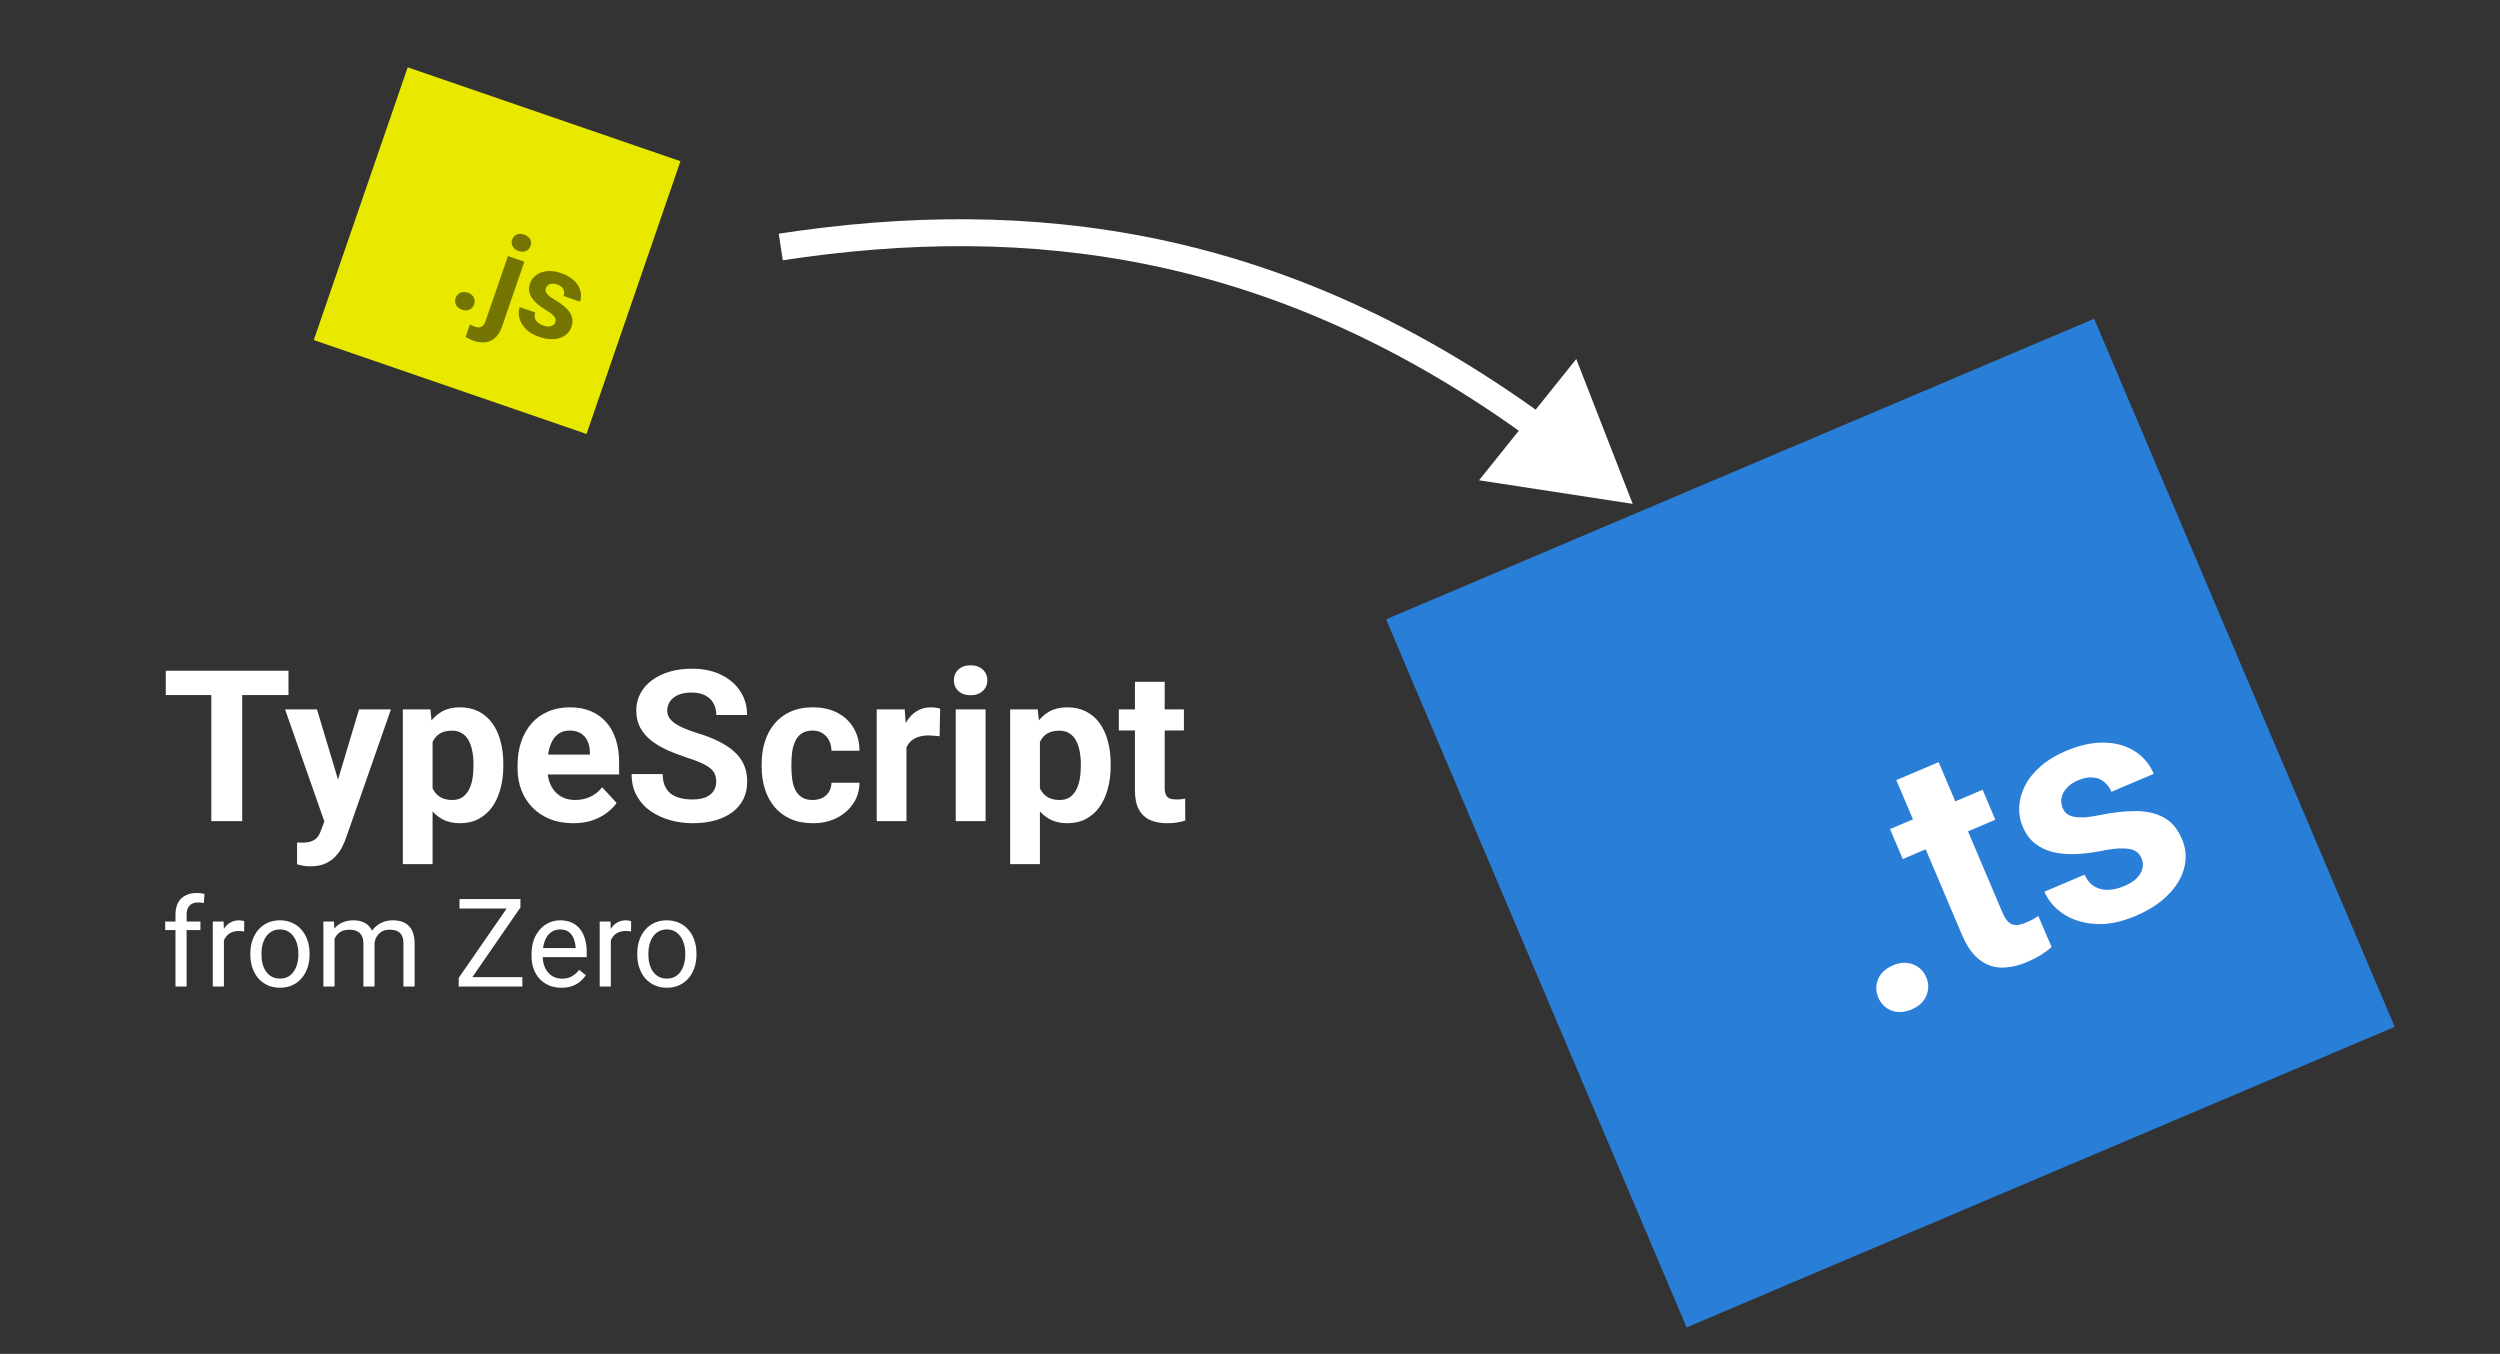
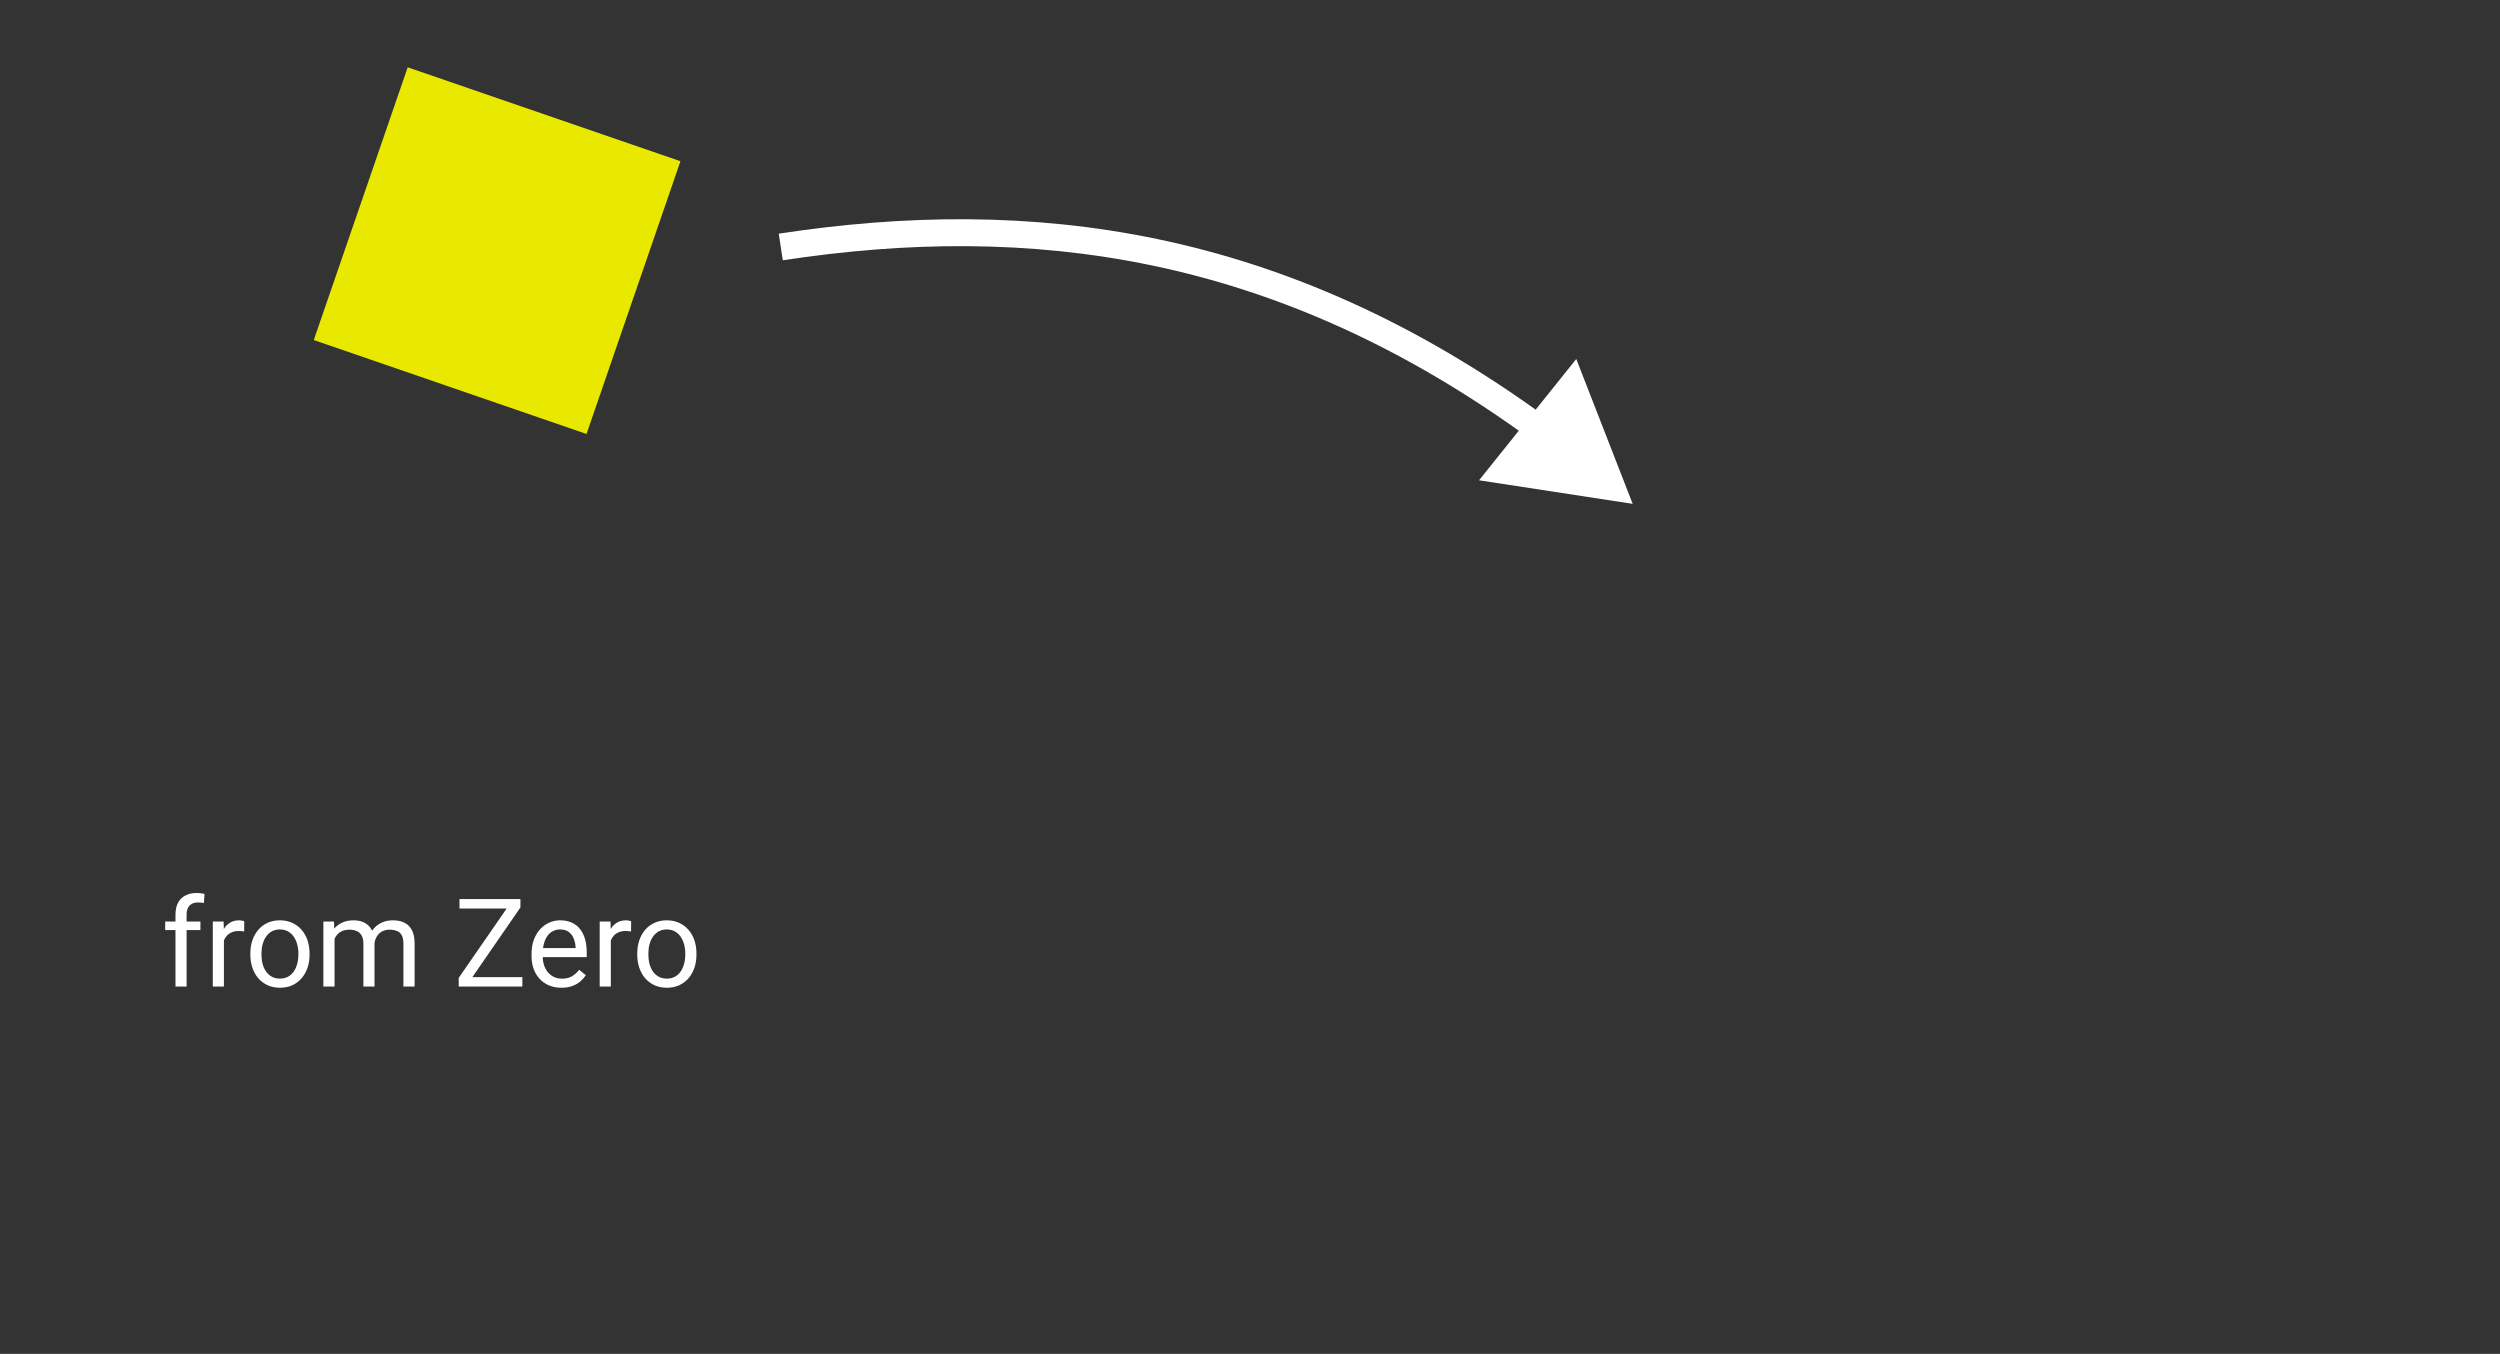
<svg xmlns="http://www.w3.org/2000/svg" width="1300" height="704" viewBox="0 0 1300 704" fill="none">
  <g clip-path="url(#clip0_3_12)">
    <rect width="1300" height="704" fill="#333333" />
    <g filter="url(#filter0_d_3_12)">
      <rect x="225" y="53" width="150" height="150" transform="rotate(19 225 53)" fill="#E9E900" />
    </g>
    <g filter="url(#filter1_d_3_12)">
-       <path d="M775.753 336.045L1143.95 179.753L1300.25 547.955L932.045 704.247L775.753 336.045Z" fill="#297ED8" />
-     </g>
-     <path d="M125.948 348.797V427H109.889V348.797H125.948ZM150.011 348.797V361.419H86.202V348.797H150.011ZM171.28 420.447L186.695 368.885H203.292L179.928 435.755C179.426 437.223 178.746 438.799 177.887 440.481C177.063 442.164 175.935 443.758 174.503 445.262C173.106 446.801 171.334 448.055 169.186 449.021C167.073 449.988 164.477 450.472 161.397 450.472C159.929 450.472 158.73 450.382 157.799 450.203C156.868 450.024 155.758 449.773 154.469 449.451V438.118C154.863 438.118 155.274 438.118 155.704 438.118C156.134 438.154 156.546 438.172 156.939 438.172C158.98 438.172 160.646 437.939 161.935 437.474C163.224 437.008 164.262 436.292 165.05 435.325C165.838 434.394 166.464 433.177 166.93 431.673L171.28 420.447ZM164.835 368.885L177.457 410.994L179.659 427.376L169.132 428.504L148.238 368.885H164.835ZM224.938 380.057V449.344H209.469V368.885H223.81L224.938 380.057ZM261.729 397.298V398.426C261.729 402.651 261.228 406.572 260.226 410.188C259.259 413.805 257.826 416.956 255.929 419.642C254.031 422.291 251.668 424.368 248.839 425.872C246.046 427.34 242.823 428.074 239.171 428.074C235.626 428.074 232.547 427.358 229.933 425.926C227.319 424.493 225.117 422.488 223.326 419.91C221.572 417.296 220.157 414.271 219.083 410.833C218.009 407.396 217.185 403.707 216.612 399.769V396.814C217.185 392.589 218.009 388.722 219.083 385.213C220.157 381.668 221.572 378.606 223.326 376.028C225.117 373.414 227.301 371.391 229.879 369.959C232.493 368.527 235.554 367.811 239.063 367.811C242.752 367.811 245.992 368.509 248.785 369.905C251.614 371.302 253.977 373.307 255.875 375.921C257.809 378.535 259.259 381.65 260.226 385.267C261.228 388.883 261.729 392.894 261.729 397.298ZM246.207 398.426V397.298C246.207 394.827 245.992 392.553 245.562 390.477C245.169 388.364 244.524 386.52 243.629 384.944C242.77 383.369 241.624 382.151 240.191 381.292C238.795 380.397 237.094 379.949 235.089 379.949C232.976 379.949 231.168 380.289 229.664 380.97C228.196 381.65 226.996 382.635 226.065 383.924C225.134 385.213 224.436 386.753 223.971 388.543C223.505 390.333 223.219 392.356 223.111 394.612V402.078C223.29 404.728 223.792 407.109 224.615 409.222C225.439 411.299 226.71 412.946 228.429 414.163C230.147 415.381 232.403 415.989 235.196 415.989C237.237 415.989 238.956 415.542 240.353 414.646C241.749 413.715 242.877 412.444 243.736 410.833C244.632 409.222 245.258 407.36 245.616 405.247C246.01 403.134 246.207 400.861 246.207 398.426ZM298.092 428.074C293.58 428.074 289.534 427.358 285.953 425.926C282.372 424.458 279.329 422.435 276.822 419.856C274.352 417.278 272.454 414.288 271.129 410.887C269.804 407.449 269.142 403.797 269.142 399.93V397.781C269.142 393.377 269.768 389.349 271.021 385.696C272.275 382.044 274.065 378.875 276.393 376.189C278.756 373.504 281.62 371.445 284.986 370.013C288.352 368.545 292.148 367.811 296.373 367.811C300.491 367.811 304.143 368.491 307.33 369.852C310.517 371.212 313.185 373.146 315.333 375.652C317.517 378.159 319.164 381.167 320.274 384.676C321.384 388.149 321.939 392.016 321.939 396.277V402.723H275.748V392.41H306.739V391.229C306.739 389.08 306.345 387.164 305.558 385.481C304.806 383.763 303.66 382.402 302.12 381.399C300.58 380.397 298.611 379.896 296.212 379.896C294.171 379.896 292.416 380.343 290.948 381.238C289.48 382.133 288.281 383.387 287.35 384.998C286.454 386.609 285.774 388.507 285.309 390.691C284.879 392.84 284.664 395.203 284.664 397.781V399.93C284.664 402.257 284.986 404.406 285.631 406.375C286.311 408.344 287.26 410.045 288.478 411.478C289.731 412.91 291.235 414.02 292.989 414.808C294.78 415.595 296.803 415.989 299.059 415.989C301.852 415.989 304.448 415.452 306.847 414.378C309.282 413.268 311.376 411.603 313.131 409.383L320.65 417.547C319.433 419.301 317.768 420.984 315.655 422.596C313.578 424.207 311.072 425.532 308.136 426.57C305.2 427.573 301.852 428.074 298.092 428.074ZM372.428 406.536C372.428 405.14 372.213 403.886 371.783 402.776C371.389 401.631 370.637 400.592 369.527 399.661C368.417 398.694 366.86 397.745 364.854 396.814C362.849 395.883 360.253 394.917 357.066 393.914C353.521 392.768 350.156 391.479 346.969 390.047C343.818 388.615 341.025 386.95 338.59 385.052C336.191 383.118 334.293 380.88 332.896 378.338C331.536 375.796 330.855 372.841 330.855 369.476C330.855 366.217 331.572 363.263 333.004 360.613C334.436 357.928 336.441 355.636 339.02 353.738C341.598 351.805 344.641 350.319 348.15 349.28C351.695 348.242 355.58 347.723 359.806 347.723C365.571 347.723 370.602 348.761 374.898 350.838C379.195 352.915 382.525 355.761 384.889 359.378C387.288 362.994 388.487 367.13 388.487 371.785H372.481C372.481 369.493 371.998 367.488 371.031 365.77C370.1 364.015 368.668 362.636 366.734 361.634C364.837 360.631 362.438 360.13 359.537 360.13C356.744 360.13 354.417 360.56 352.555 361.419C350.693 362.243 349.296 363.37 348.365 364.803C347.434 366.199 346.969 367.775 346.969 369.529C346.969 370.854 347.291 372.054 347.936 373.128C348.616 374.202 349.618 375.205 350.943 376.136C352.268 377.067 353.897 377.944 355.831 378.768C357.765 379.591 360.003 380.397 362.545 381.185C366.806 382.474 370.548 383.924 373.771 385.535C377.029 387.146 379.75 388.955 381.935 390.96C384.119 392.965 385.766 395.239 386.876 397.781C387.986 400.324 388.541 403.206 388.541 406.429C388.541 409.83 387.879 412.874 386.554 415.56C385.229 418.245 383.313 420.519 380.807 422.381C378.3 424.243 375.31 425.657 371.837 426.624C368.364 427.591 364.479 428.074 360.182 428.074C356.314 428.074 352.501 427.573 348.741 426.57C344.981 425.532 341.562 423.974 338.482 421.897C335.439 419.821 333.004 417.171 331.178 413.948C329.352 410.726 328.438 406.912 328.438 402.508H344.605C344.605 404.943 344.981 407.002 345.733 408.685C346.485 410.368 347.542 411.728 348.902 412.767C350.299 413.805 351.946 414.557 353.844 415.022C355.777 415.488 357.89 415.721 360.182 415.721C362.975 415.721 365.266 415.327 367.057 414.539C368.883 413.751 370.226 412.659 371.085 411.263C371.98 409.866 372.428 408.291 372.428 406.536ZM422.54 415.989C424.438 415.989 426.121 415.631 427.589 414.915C429.057 414.163 430.203 413.125 431.026 411.8C431.886 410.439 432.333 408.846 432.369 407.02H446.925C446.889 411.102 445.797 414.736 443.648 417.923C441.5 421.074 438.618 423.562 435.001 425.389C431.384 427.179 427.338 428.074 422.862 428.074C418.351 428.074 414.412 427.322 411.046 425.818C407.716 424.314 404.941 422.238 402.721 419.588C400.501 416.902 398.836 413.787 397.726 410.242C396.616 406.661 396.061 402.83 396.061 398.748V397.19C396.061 393.073 396.616 389.241 397.726 385.696C398.836 382.116 400.501 379 402.721 376.351C404.941 373.665 407.716 371.57 411.046 370.066C414.376 368.562 418.279 367.811 422.755 367.811C427.517 367.811 431.689 368.724 435.27 370.55C438.886 372.376 441.715 374.99 443.756 378.392C445.833 381.757 446.889 385.75 446.925 390.369H432.369C432.333 388.436 431.922 386.681 431.134 385.105C430.382 383.53 429.272 382.277 427.804 381.346C426.371 380.379 424.599 379.896 422.486 379.896C420.23 379.896 418.386 380.379 416.954 381.346C415.522 382.277 414.412 383.566 413.624 385.213C412.836 386.824 412.281 388.668 411.959 390.745C411.673 392.786 411.529 394.935 411.529 397.19V398.748C411.529 401.004 411.673 403.17 411.959 405.247C412.245 407.324 412.783 409.168 413.57 410.779C414.394 412.391 415.522 413.662 416.954 414.593C418.386 415.524 420.248 415.989 422.54 415.989ZM471.363 381.561V427H455.895V368.885H470.45L471.363 381.561ZM488.873 368.509L488.604 382.85C487.853 382.742 486.939 382.653 485.865 382.581C484.827 382.474 483.878 382.42 483.019 382.42C480.834 382.42 478.937 382.706 477.325 383.279C475.75 383.816 474.425 384.622 473.351 385.696C472.312 386.771 471.524 388.077 470.987 389.617C470.486 391.157 470.2 392.911 470.128 394.881L467.013 393.914C467.013 390.154 467.389 386.699 468.141 383.548C468.893 380.361 469.985 377.586 471.417 375.223C472.885 372.859 474.675 371.033 476.788 369.744C478.901 368.455 481.318 367.811 484.039 367.811C484.898 367.811 485.776 367.882 486.671 368.025C487.566 368.133 488.3 368.294 488.873 368.509ZM512.506 368.885V427H496.983V368.885H512.506ZM496.017 353.738C496.017 351.482 496.804 349.62 498.38 348.152C499.955 346.684 502.068 345.95 504.718 345.95C507.332 345.95 509.426 346.684 511.002 348.152C512.613 349.62 513.419 351.482 513.419 353.738C513.419 355.994 512.613 357.856 511.002 359.324C509.426 360.792 507.332 361.526 504.718 361.526C502.068 361.526 499.955 360.792 498.38 359.324C496.804 357.856 496.017 355.994 496.017 353.738ZM540.758 380.057V449.344H525.289V368.885H539.63L540.758 380.057ZM577.55 397.298V398.426C577.55 402.651 577.049 406.572 576.046 410.188C575.079 413.805 573.647 416.956 571.749 419.642C569.851 422.291 567.488 424.368 564.659 425.872C561.866 427.34 558.644 428.074 554.991 428.074C551.446 428.074 548.367 427.358 545.753 425.926C543.139 424.493 540.937 422.488 539.146 419.91C537.392 417.296 535.978 414.271 534.903 410.833C533.829 407.396 533.006 403.707 532.433 399.769V396.814C533.006 392.589 533.829 388.722 534.903 385.213C535.978 381.668 537.392 378.606 539.146 376.028C540.937 373.414 543.121 371.391 545.699 369.959C548.313 368.527 551.375 367.811 554.884 367.811C558.572 367.811 561.812 368.509 564.605 369.905C567.434 371.302 569.798 373.307 571.695 375.921C573.629 378.535 575.079 381.65 576.046 385.267C577.049 388.883 577.55 392.894 577.55 397.298ZM562.027 398.426V397.298C562.027 394.827 561.812 392.553 561.383 390.477C560.989 388.364 560.344 386.52 559.449 384.944C558.59 383.369 557.444 382.151 556.012 381.292C554.615 380.397 552.914 379.949 550.909 379.949C548.797 379.949 546.988 380.289 545.484 380.97C544.016 381.65 542.817 382.635 541.886 383.924C540.955 385.213 540.257 386.753 539.791 388.543C539.326 390.333 539.039 392.356 538.932 394.612V402.078C539.111 404.728 539.612 407.109 540.436 409.222C541.259 411.299 542.53 412.946 544.249 414.163C545.968 415.381 548.224 415.989 551.017 415.989C553.058 415.989 554.776 415.542 556.173 414.646C557.569 413.715 558.697 412.444 559.557 410.833C560.452 409.222 561.078 407.36 561.437 405.247C561.83 403.134 562.027 400.861 562.027 398.426ZM615.631 368.885V379.842H581.793V368.885H615.631ZM590.172 354.544H605.641V409.49C605.641 411.173 605.855 412.462 606.285 413.357C606.751 414.253 607.431 414.879 608.326 415.237C609.221 415.56 610.349 415.721 611.71 415.721C612.677 415.721 613.536 415.685 614.288 415.613C615.076 415.506 615.738 415.398 616.275 415.291L616.329 426.678C615.004 427.107 613.572 427.448 612.032 427.698C610.493 427.949 608.792 428.074 606.93 428.074C603.528 428.074 600.556 427.519 598.014 426.409C595.507 425.263 593.574 423.437 592.213 420.931C590.852 418.424 590.172 415.13 590.172 411.048V354.544Z" fill="white" />
+       </g>
    <path d="M97.031 513H91.25V475.625C91.25 473.188 91.688 471.135 92.562 469.469C93.458 467.781 94.74 466.51 96.406 465.656C98.073 464.781 100.052 464.344 102.344 464.344C103.01 464.344 103.677 464.385 104.344 464.469C105.031 464.552 105.698 464.677 106.344 464.844L106.031 469.562C105.594 469.458 105.094 469.385 104.531 469.344C103.99 469.302 103.448 469.281 102.906 469.281C101.677 469.281 100.615 469.531 99.719 470.031C98.844 470.51 98.177 471.219 97.719 472.156C97.26 473.094 97.031 474.25 97.031 475.625V513ZM104.219 479.188V483.625H85.906V479.188H104.219ZM116.438 484.5V513H110.656V479.188H116.281L116.438 484.5ZM127 479L126.969 484.375C126.49 484.271 126.031 484.208 125.594 484.188C125.177 484.146 124.698 484.125 124.156 484.125C122.823 484.125 121.646 484.333 120.625 484.75C119.604 485.167 118.74 485.75 118.031 486.5C117.323 487.25 116.76 488.146 116.344 489.188C115.948 490.208 115.688 491.333 115.562 492.562L113.938 493.5C113.938 491.458 114.135 489.542 114.531 487.75C114.948 485.958 115.583 484.375 116.438 483C117.292 481.604 118.375 480.521 119.688 479.75C121.021 478.958 122.604 478.562 124.438 478.562C124.854 478.562 125.333 478.615 125.875 478.719C126.417 478.802 126.792 478.896 127 479ZM130.188 496.469V495.75C130.188 493.312 130.542 491.052 131.25 488.969C131.958 486.865 132.979 485.042 134.312 483.5C135.646 481.938 137.26 480.729 139.156 479.875C141.052 479 143.177 478.562 145.531 478.562C147.906 478.562 150.042 479 151.938 479.875C153.854 480.729 155.479 481.938 156.812 483.5C158.167 485.042 159.198 486.865 159.906 488.969C160.615 491.052 160.969 493.312 160.969 495.75V496.469C160.969 498.906 160.615 501.167 159.906 503.25C159.198 505.333 158.167 507.156 156.812 508.719C155.479 510.26 153.865 511.469 151.969 512.344C150.094 513.198 147.969 513.625 145.594 513.625C143.219 513.625 141.083 513.198 139.188 512.344C137.292 511.469 135.667 510.26 134.312 508.719C132.979 507.156 131.958 505.333 131.25 503.25C130.542 501.167 130.188 498.906 130.188 496.469ZM135.969 495.75V496.469C135.969 498.156 136.167 499.75 136.562 501.25C136.958 502.729 137.552 504.042 138.344 505.188C139.156 506.333 140.167 507.24 141.375 507.906C142.583 508.552 143.99 508.875 145.594 508.875C147.177 508.875 148.562 508.552 149.75 507.906C150.958 507.24 151.958 506.333 152.75 505.188C153.542 504.042 154.135 502.729 154.531 501.25C154.948 499.75 155.156 498.156 155.156 496.469V495.75C155.156 494.083 154.948 492.51 154.531 491.031C154.135 489.531 153.531 488.208 152.719 487.062C151.927 485.896 150.927 484.979 149.719 484.312C148.531 483.646 147.135 483.312 145.531 483.312C143.948 483.312 142.552 483.646 141.344 484.312C140.156 484.979 139.156 485.896 138.344 487.062C137.552 488.208 136.958 489.531 136.562 491.031C136.167 492.51 135.969 494.083 135.969 495.75ZM173.969 485.906V513H168.156V479.188H173.656L173.969 485.906ZM172.781 494.812L170.094 494.719C170.115 492.406 170.417 490.271 171 488.312C171.583 486.333 172.448 484.615 173.594 483.156C174.74 481.698 176.167 480.573 177.875 479.781C179.583 478.969 181.562 478.562 183.812 478.562C185.396 478.562 186.854 478.792 188.188 479.25C189.521 479.688 190.677 480.385 191.656 481.344C192.635 482.302 193.396 483.531 193.938 485.031C194.479 486.531 194.75 488.344 194.75 490.469V513H188.969V490.75C188.969 488.979 188.667 487.562 188.062 486.5C187.479 485.438 186.646 484.667 185.562 484.188C184.479 483.688 183.208 483.438 181.75 483.438C180.042 483.438 178.615 483.74 177.469 484.344C176.323 484.948 175.406 485.781 174.719 486.844C174.031 487.906 173.531 489.125 173.219 490.5C172.927 491.854 172.781 493.292 172.781 494.812ZM194.688 491.625L190.812 492.812C190.833 490.958 191.135 489.177 191.719 487.469C192.323 485.76 193.188 484.24 194.312 482.906C195.458 481.573 196.865 480.521 198.531 479.75C200.198 478.958 202.104 478.562 204.25 478.562C206.062 478.562 207.667 478.802 209.062 479.281C210.479 479.76 211.667 480.5 212.625 481.5C213.604 482.479 214.344 483.74 214.844 485.281C215.344 486.823 215.594 488.656 215.594 490.781V513H209.781V490.719C209.781 488.823 209.479 487.354 208.875 486.312C208.292 485.25 207.458 484.51 206.375 484.094C205.312 483.656 204.042 483.438 202.562 483.438C201.292 483.438 200.167 483.656 199.188 484.094C198.208 484.531 197.385 485.135 196.719 485.906C196.052 486.656 195.542 487.521 195.188 488.5C194.854 489.479 194.688 490.521 194.688 491.625ZM271.625 508.094V513H240.812V508.094H271.625ZM270.625 471.875L242.25 513H238.531V508.5L266.875 467.5H270.625V471.875ZM268.062 467.5V472.438H238.938V467.5H268.062ZM291.938 513.625C289.583 513.625 287.448 513.229 285.531 512.438C283.635 511.625 282 510.49 280.625 509.031C279.271 507.573 278.229 505.844 277.5 503.844C276.771 501.844 276.406 499.656 276.406 497.281V495.969C276.406 493.219 276.812 490.771 277.625 488.625C278.438 486.458 279.542 484.625 280.938 483.125C282.333 481.625 283.917 480.49 285.688 479.719C287.458 478.948 289.292 478.562 291.188 478.562C293.604 478.562 295.688 478.979 297.438 479.812C299.208 480.646 300.656 481.812 301.781 483.312C302.906 484.792 303.74 486.542 304.281 488.562C304.823 490.562 305.094 492.75 305.094 495.125V497.719H279.844V493H299.312V492.562C299.229 491.062 298.917 489.604 298.375 488.188C297.854 486.771 297.021 485.604 295.875 484.688C294.729 483.771 293.167 483.312 291.188 483.312C289.875 483.312 288.667 483.594 287.562 484.156C286.458 484.698 285.51 485.51 284.719 486.594C283.927 487.677 283.312 489 282.875 490.562C282.438 492.125 282.219 493.927 282.219 495.969V497.281C282.219 498.885 282.438 500.396 282.875 501.812C283.333 503.208 283.99 504.438 284.844 505.5C285.719 506.562 286.771 507.396 288 508C289.25 508.604 290.667 508.906 292.25 508.906C294.292 508.906 296.021 508.49 297.438 507.656C298.854 506.823 300.094 505.708 301.156 504.312L304.656 507.094C303.927 508.198 303 509.25 301.875 510.25C300.75 511.25 299.365 512.062 297.719 512.688C296.094 513.312 294.167 513.625 291.938 513.625ZM317.625 484.5V513H311.844V479.188H317.469L317.625 484.5ZM328.188 479L328.156 484.375C327.677 484.271 327.219 484.208 326.781 484.188C326.365 484.146 325.885 484.125 325.344 484.125C324.01 484.125 322.833 484.333 321.812 484.75C320.792 485.167 319.927 485.75 319.219 486.5C318.51 487.25 317.948 488.146 317.531 489.188C317.135 490.208 316.875 491.333 316.75 492.562L315.125 493.5C315.125 491.458 315.323 489.542 315.719 487.75C316.135 485.958 316.771 484.375 317.625 483C318.479 481.604 319.562 480.521 320.875 479.75C322.208 478.958 323.792 478.562 325.625 478.562C326.042 478.562 326.521 478.615 327.062 478.719C327.604 478.802 327.979 478.896 328.188 479ZM331.375 496.469V495.75C331.375 493.312 331.729 491.052 332.438 488.969C333.146 486.865 334.167 485.042 335.5 483.5C336.833 481.938 338.448 480.729 340.344 479.875C342.24 479 344.365 478.562 346.719 478.562C349.094 478.562 351.229 479 353.125 479.875C355.042 480.729 356.667 481.938 358 483.5C359.354 485.042 360.385 486.865 361.094 488.969C361.802 491.052 362.156 493.312 362.156 495.75V496.469C362.156 498.906 361.802 501.167 361.094 503.25C360.385 505.333 359.354 507.156 358 508.719C356.667 510.26 355.052 511.469 353.156 512.344C351.281 513.198 349.156 513.625 346.781 513.625C344.406 513.625 342.271 513.198 340.375 512.344C338.479 511.469 336.854 510.26 335.5 508.719C334.167 507.156 333.146 505.333 332.438 503.25C331.729 501.167 331.375 498.906 331.375 496.469ZM337.156 495.75V496.469C337.156 498.156 337.354 499.75 337.75 501.25C338.146 502.729 338.74 504.042 339.531 505.188C340.344 506.333 341.354 507.24 342.562 507.906C343.771 508.552 345.177 508.875 346.781 508.875C348.365 508.875 349.75 508.552 350.938 507.906C352.146 507.24 353.146 506.333 353.938 505.188C354.729 504.042 355.323 502.729 355.719 501.25C356.135 499.75 356.344 498.156 356.344 496.469V495.75C356.344 494.083 356.135 492.51 355.719 491.031C355.323 489.531 354.719 488.208 353.906 487.062C353.115 485.896 352.115 484.979 350.906 484.312C349.719 483.646 348.323 483.312 346.719 483.312C345.135 483.312 343.74 483.646 342.531 484.312C341.344 484.979 340.344 485.896 339.531 487.062C338.74 488.208 338.146 489.531 337.75 491.031C337.354 492.51 337.156 494.083 337.156 495.75Z" fill="white" />
-     <path opacity="0.5" d="M236.929 154.96C237.363 153.7 238.159 152.795 239.317 152.247C240.495 151.705 241.813 151.685 243.271 152.187C244.729 152.689 245.745 153.512 246.32 154.658C246.915 155.81 246.995 157.016 246.561 158.277C246.127 159.538 245.321 160.439 244.143 160.981C242.984 161.529 241.676 161.553 240.219 161.051C238.761 160.549 237.735 159.722 237.14 158.57C236.565 157.424 236.495 156.221 236.929 154.96ZM264.133 133.161L272.672 136.101L261.003 169.992C260.189 172.356 259.067 174.206 257.637 175.543C256.208 176.879 254.529 177.689 252.603 177.973C250.676 178.258 248.551 177.999 246.226 177.199C245.497 176.948 244.802 176.664 244.14 176.348C243.458 176.025 242.773 175.646 242.085 175.211L244.363 168.691C244.809 168.933 245.251 169.152 245.691 169.347C246.104 169.555 246.537 169.737 246.99 169.893C247.877 170.199 248.666 170.305 249.359 170.213C250.051 170.121 250.654 169.811 251.167 169.282C251.692 168.78 252.124 168.037 252.463 167.052L264.133 133.161ZM266.322 124.594C266.75 123.354 267.536 122.478 268.681 121.969C269.845 121.467 271.146 121.463 272.584 121.958C274.042 122.46 275.065 123.264 275.654 124.37C276.243 125.476 276.323 126.65 275.896 127.891C275.469 129.132 274.682 130.007 273.538 130.516C272.393 131.025 271.092 131.029 269.634 130.527C268.196 130.032 267.173 129.228 266.564 128.115C265.976 127.009 265.895 125.835 266.322 124.594ZM288.758 167.518C288.968 166.908 288.981 166.295 288.796 165.681C288.61 165.066 288.107 164.386 287.284 163.64C286.488 162.881 285.254 162.016 283.584 161.044C282.091 160.133 280.736 159.171 279.521 158.157C278.332 157.131 277.357 156.058 276.598 154.937C275.858 153.822 275.382 152.645 275.17 151.404C274.965 150.144 275.096 148.834 275.564 147.475C276.026 146.135 276.745 144.973 277.724 143.988C278.721 143.009 279.918 142.254 281.313 141.721C282.735 141.175 284.322 140.917 286.075 140.947C287.853 140.965 289.737 141.316 291.727 142.001C294.504 142.958 296.735 144.222 298.42 145.793C300.124 147.371 301.24 149.122 301.767 151.044C302.322 152.954 302.26 154.893 301.582 156.863L293.072 153.933C293.357 153.106 293.434 152.306 293.303 151.534C293.199 150.749 292.847 150.044 292.247 149.418C291.673 148.78 290.815 148.264 289.673 147.871C288.727 147.545 287.852 147.431 287.047 147.529C286.249 147.607 285.568 147.857 285.004 148.28C284.466 148.689 284.086 149.219 283.862 149.869C283.692 150.362 283.638 150.839 283.7 151.301C283.787 151.75 284.013 152.213 284.378 152.691C284.742 153.169 285.251 153.675 285.904 154.208C286.584 154.729 287.449 155.291 288.497 155.894C290.639 157.16 292.483 158.49 294.031 159.882C295.586 161.254 296.671 162.774 297.287 164.44C297.91 166.087 297.862 167.954 297.143 170.042C296.654 171.46 295.892 172.652 294.854 173.617C293.817 174.582 292.555 175.304 291.068 175.783C289.587 176.243 287.935 176.434 286.111 176.357C284.313 176.267 282.39 175.869 280.341 175.164C277.367 174.139 275.029 172.739 273.327 170.964C271.644 169.194 270.553 167.309 270.052 165.308C269.578 163.294 269.639 161.42 270.236 159.687L278.302 162.464C277.941 163.64 277.915 164.677 278.222 165.576C278.549 166.482 279.092 167.242 279.85 167.856C280.628 168.476 281.529 168.963 282.553 169.315C283.656 169.695 284.623 169.863 285.454 169.818C286.291 169.754 286.985 169.53 287.536 169.147C288.113 168.751 288.52 168.208 288.758 167.518Z" fill="black" />
-     <path d="M976.728 518.738C975.344 515.478 975.308 512.277 976.619 509.136C977.982 505.972 980.548 503.59 984.317 501.99C988.087 500.39 991.557 500.21 994.728 501.449C997.95 502.666 1000.25 504.905 1001.64 508.165C1003.02 511.425 1003.03 514.637 1001.67 517.8C1000.36 520.942 997.817 523.313 994.048 524.913C990.278 526.513 986.782 526.704 983.56 525.487C980.389 524.248 978.112 521.998 976.728 518.738ZM1030.96 410.683L1037.57 426.271L989.436 446.704L982.819 431.116L1030.96 410.683ZM986.079 405.655L1008.09 396.315L1041.26 474.481C1042.28 476.875 1043.37 478.579 1044.52 479.593C1045.72 480.586 1047.07 481.066 1048.56 481.035C1050.02 480.953 1051.73 480.501 1053.66 479.68C1055.04 479.096 1056.24 478.526 1057.26 477.97C1058.32 477.341 1059.2 476.789 1059.9 476.311L1066.85 492.478C1065.22 493.889 1063.39 495.238 1061.35 496.524C1059.31 497.81 1056.97 499.016 1054.32 500.14C1049.48 502.194 1044.92 503.199 1040.63 503.156C1036.37 503.039 1032.52 501.609 1029.07 498.865C1025.62 496.121 1022.66 491.845 1020.2 486.038L986.079 405.655ZM1113.58 446.219C1112.91 444.639 1111.85 443.408 1110.39 442.523C1108.93 441.639 1106.73 441.192 1103.78 441.182C1100.86 441.099 1096.89 441.583 1091.86 442.634C1087.3 443.49 1082.91 443.998 1078.71 444.158C1074.54 444.245 1070.71 443.857 1067.22 442.995C1063.78 442.111 1060.74 440.633 1058.12 438.56C1055.48 436.436 1053.41 433.617 1051.91 430.102C1050.44 426.639 1049.8 423.065 1049.98 419.381C1050.21 415.676 1051.23 412.058 1053.04 408.525C1054.87 404.92 1057.55 401.591 1061.06 398.536C1064.6 395.41 1068.95 392.754 1074.09 390.57C1081.27 387.522 1087.92 386.051 1094.04 386.16C1100.21 386.247 1105.52 387.718 1109.98 390.575C1114.47 393.359 1117.8 397.298 1119.96 402.392L1097.95 411.733C1097.04 409.593 1095.78 407.878 1094.14 406.586C1092.54 405.222 1090.6 404.455 1088.3 404.288C1086.03 404.047 1083.42 404.554 1080.47 405.808C1078.02 406.846 1076.09 408.176 1074.68 409.799C1073.24 411.371 1072.34 413.076 1071.98 414.913C1071.65 416.677 1071.84 418.4 1072.55 420.081C1073.09 421.354 1073.83 422.393 1074.77 423.195C1075.74 423.925 1077.01 424.438 1078.58 424.734C1080.15 425.03 1082.05 425.124 1084.29 425.016C1086.56 424.835 1089.27 424.408 1092.41 423.736C1098.89 422.428 1104.89 421.774 1110.42 421.771C1115.93 421.717 1120.77 422.788 1124.95 424.982C1129.1 427.126 1132.33 430.897 1134.62 436.297C1136.18 439.964 1136.79 443.672 1136.46 447.421C1136.12 451.169 1134.92 454.838 1132.83 458.427C1130.73 461.966 1127.81 465.28 1124.07 468.37C1120.36 471.387 1115.86 474.02 1110.56 476.269C1102.87 479.534 1095.76 480.926 1089.25 480.446C1082.78 479.944 1077.27 478.163 1072.73 475.102C1068.21 471.97 1065 468.162 1063.1 463.679L1083.96 454.825C1085.34 457.787 1087.13 459.882 1089.33 461.11C1091.59 462.317 1094.01 462.852 1096.6 462.716C1099.24 462.558 1101.88 461.917 1104.53 460.793C1107.38 459.582 1109.59 458.194 1111.15 456.63C1112.69 455.015 1113.66 453.34 1114.07 451.605C1114.5 449.797 1114.34 448.001 1113.58 446.219Z" fill="white" />
    <path d="M849 262L819.662 186.683L769.105 249.749L849 262ZM406 128.426L407.053 135.346C534.658 115.924 662.545 131.121 795.709 228.242L799.834 222.586L803.959 216.931C667.29 117.254 535.511 101.633 404.947 121.506L406 128.426Z" fill="white" />
  </g>
  <defs>
    <filter id="filter0_d_3_12" x="163.165" y="35" width="203.663" height="208.663" filterUnits="userSpaceOnUse" color-interpolation-filters="sRGB">
      <feFlood flood-opacity="0" result="BackgroundImageFix" />
      <feColorMatrix in="SourceAlpha" type="matrix" values="0 0 0 0 0 0 0 0 0 0 0 0 0 0 0 0 0 0 127 0" result="hardAlpha" />
      <feOffset dx="-13" dy="-18" />
      <feComposite in2="hardAlpha" operator="out" />
      <feColorMatrix type="matrix" values="0 0 0 0 0 0 0 0 0 0 0 0 0 0 0 0 0 0 0.25 0" />
      <feBlend mode="normal" in2="BackgroundImageFix" result="effect1_dropShadow_3_12" />
      <feBlend mode="normal" in="SourceGraphic" in2="effect1_dropShadow_3_12" result="shape" />
    </filter>
    <filter id="filter1_d_3_12" x="720.753" y="165.753" width="579.494" height="538.495" filterUnits="userSpaceOnUse" color-interpolation-filters="sRGB">
      <feFlood flood-opacity="0" result="BackgroundImageFix" />
      <feColorMatrix in="SourceAlpha" type="matrix" values="0 0 0 0 0 0 0 0 0 0 0 0 0 0 0 0 0 0 127 0" result="hardAlpha" />
      <feOffset dx="-55" dy="-14" />
      <feComposite in2="hardAlpha" operator="out" />
      <feColorMatrix type="matrix" values="0 0 0 0 0 0 0 0 0 0 0 0 0 0 0 0 0 0 0.25 0" />
      <feBlend mode="normal" in2="BackgroundImageFix" result="effect1_dropShadow_3_12" />
      <feBlend mode="normal" in="SourceGraphic" in2="effect1_dropShadow_3_12" result="shape" />
    </filter>
    <clipPath id="clip0_3_12">
      <rect width="1300" height="704" fill="white" />
    </clipPath>
  </defs>
</svg>